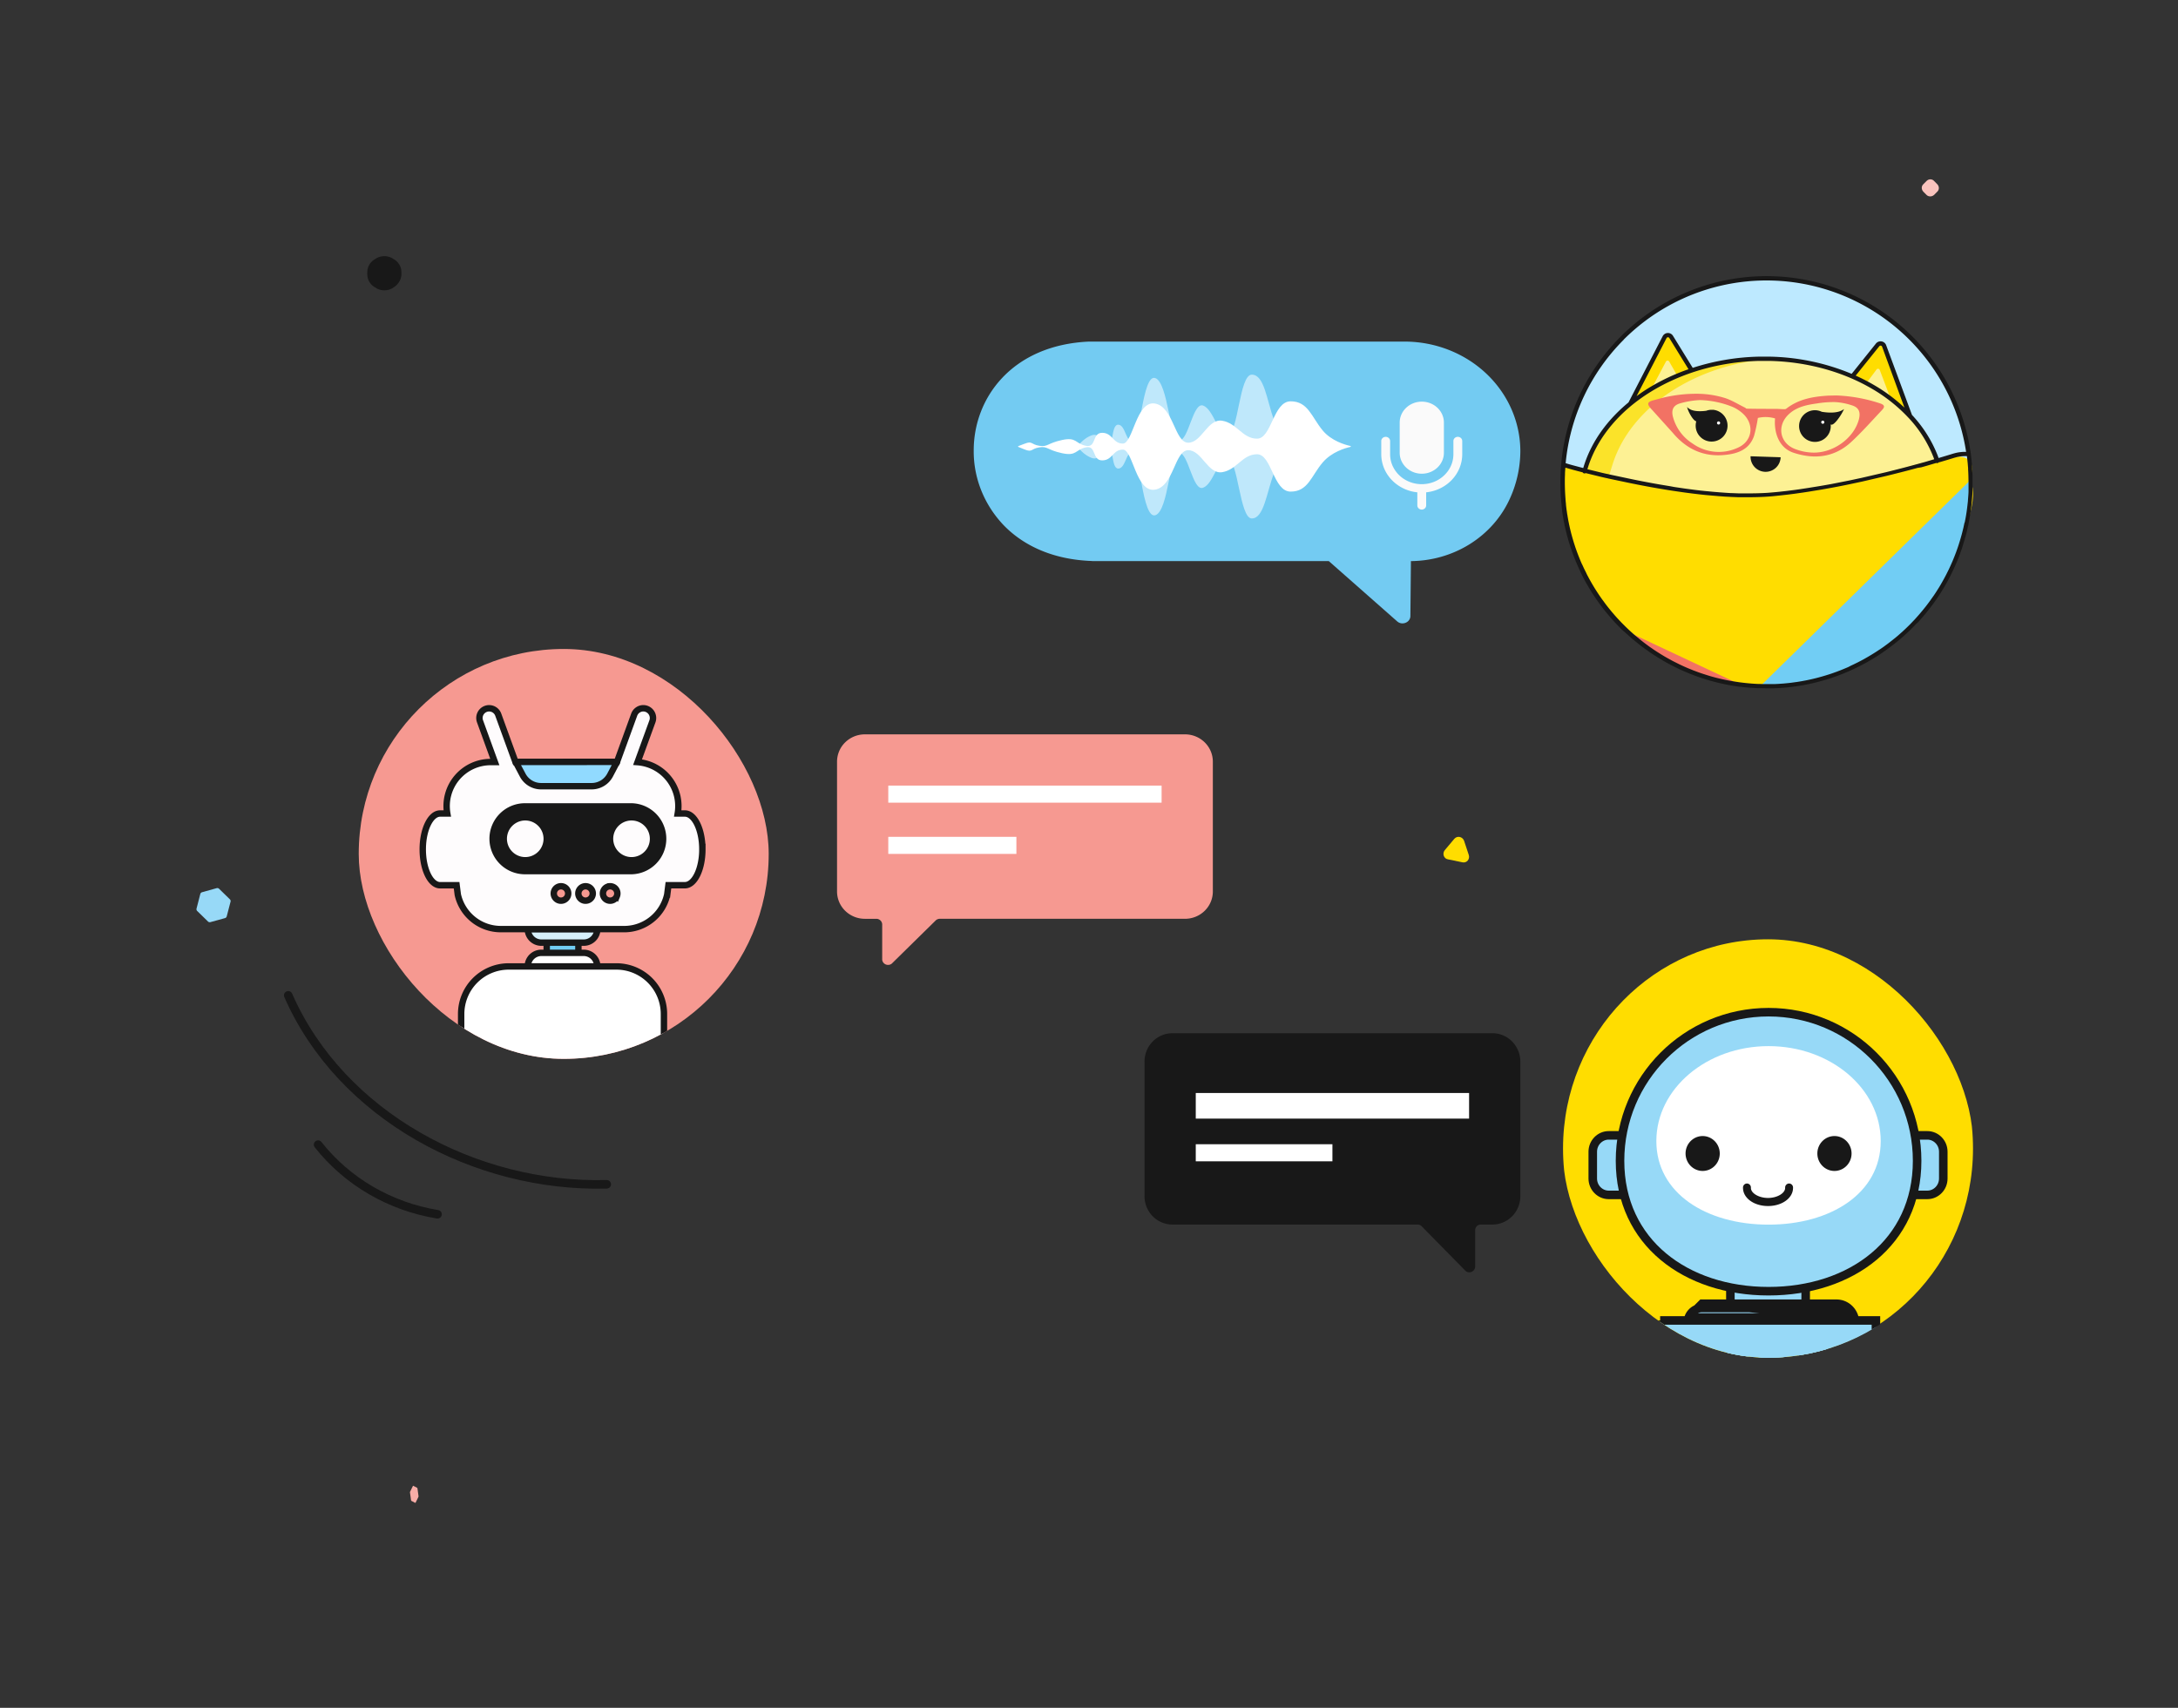
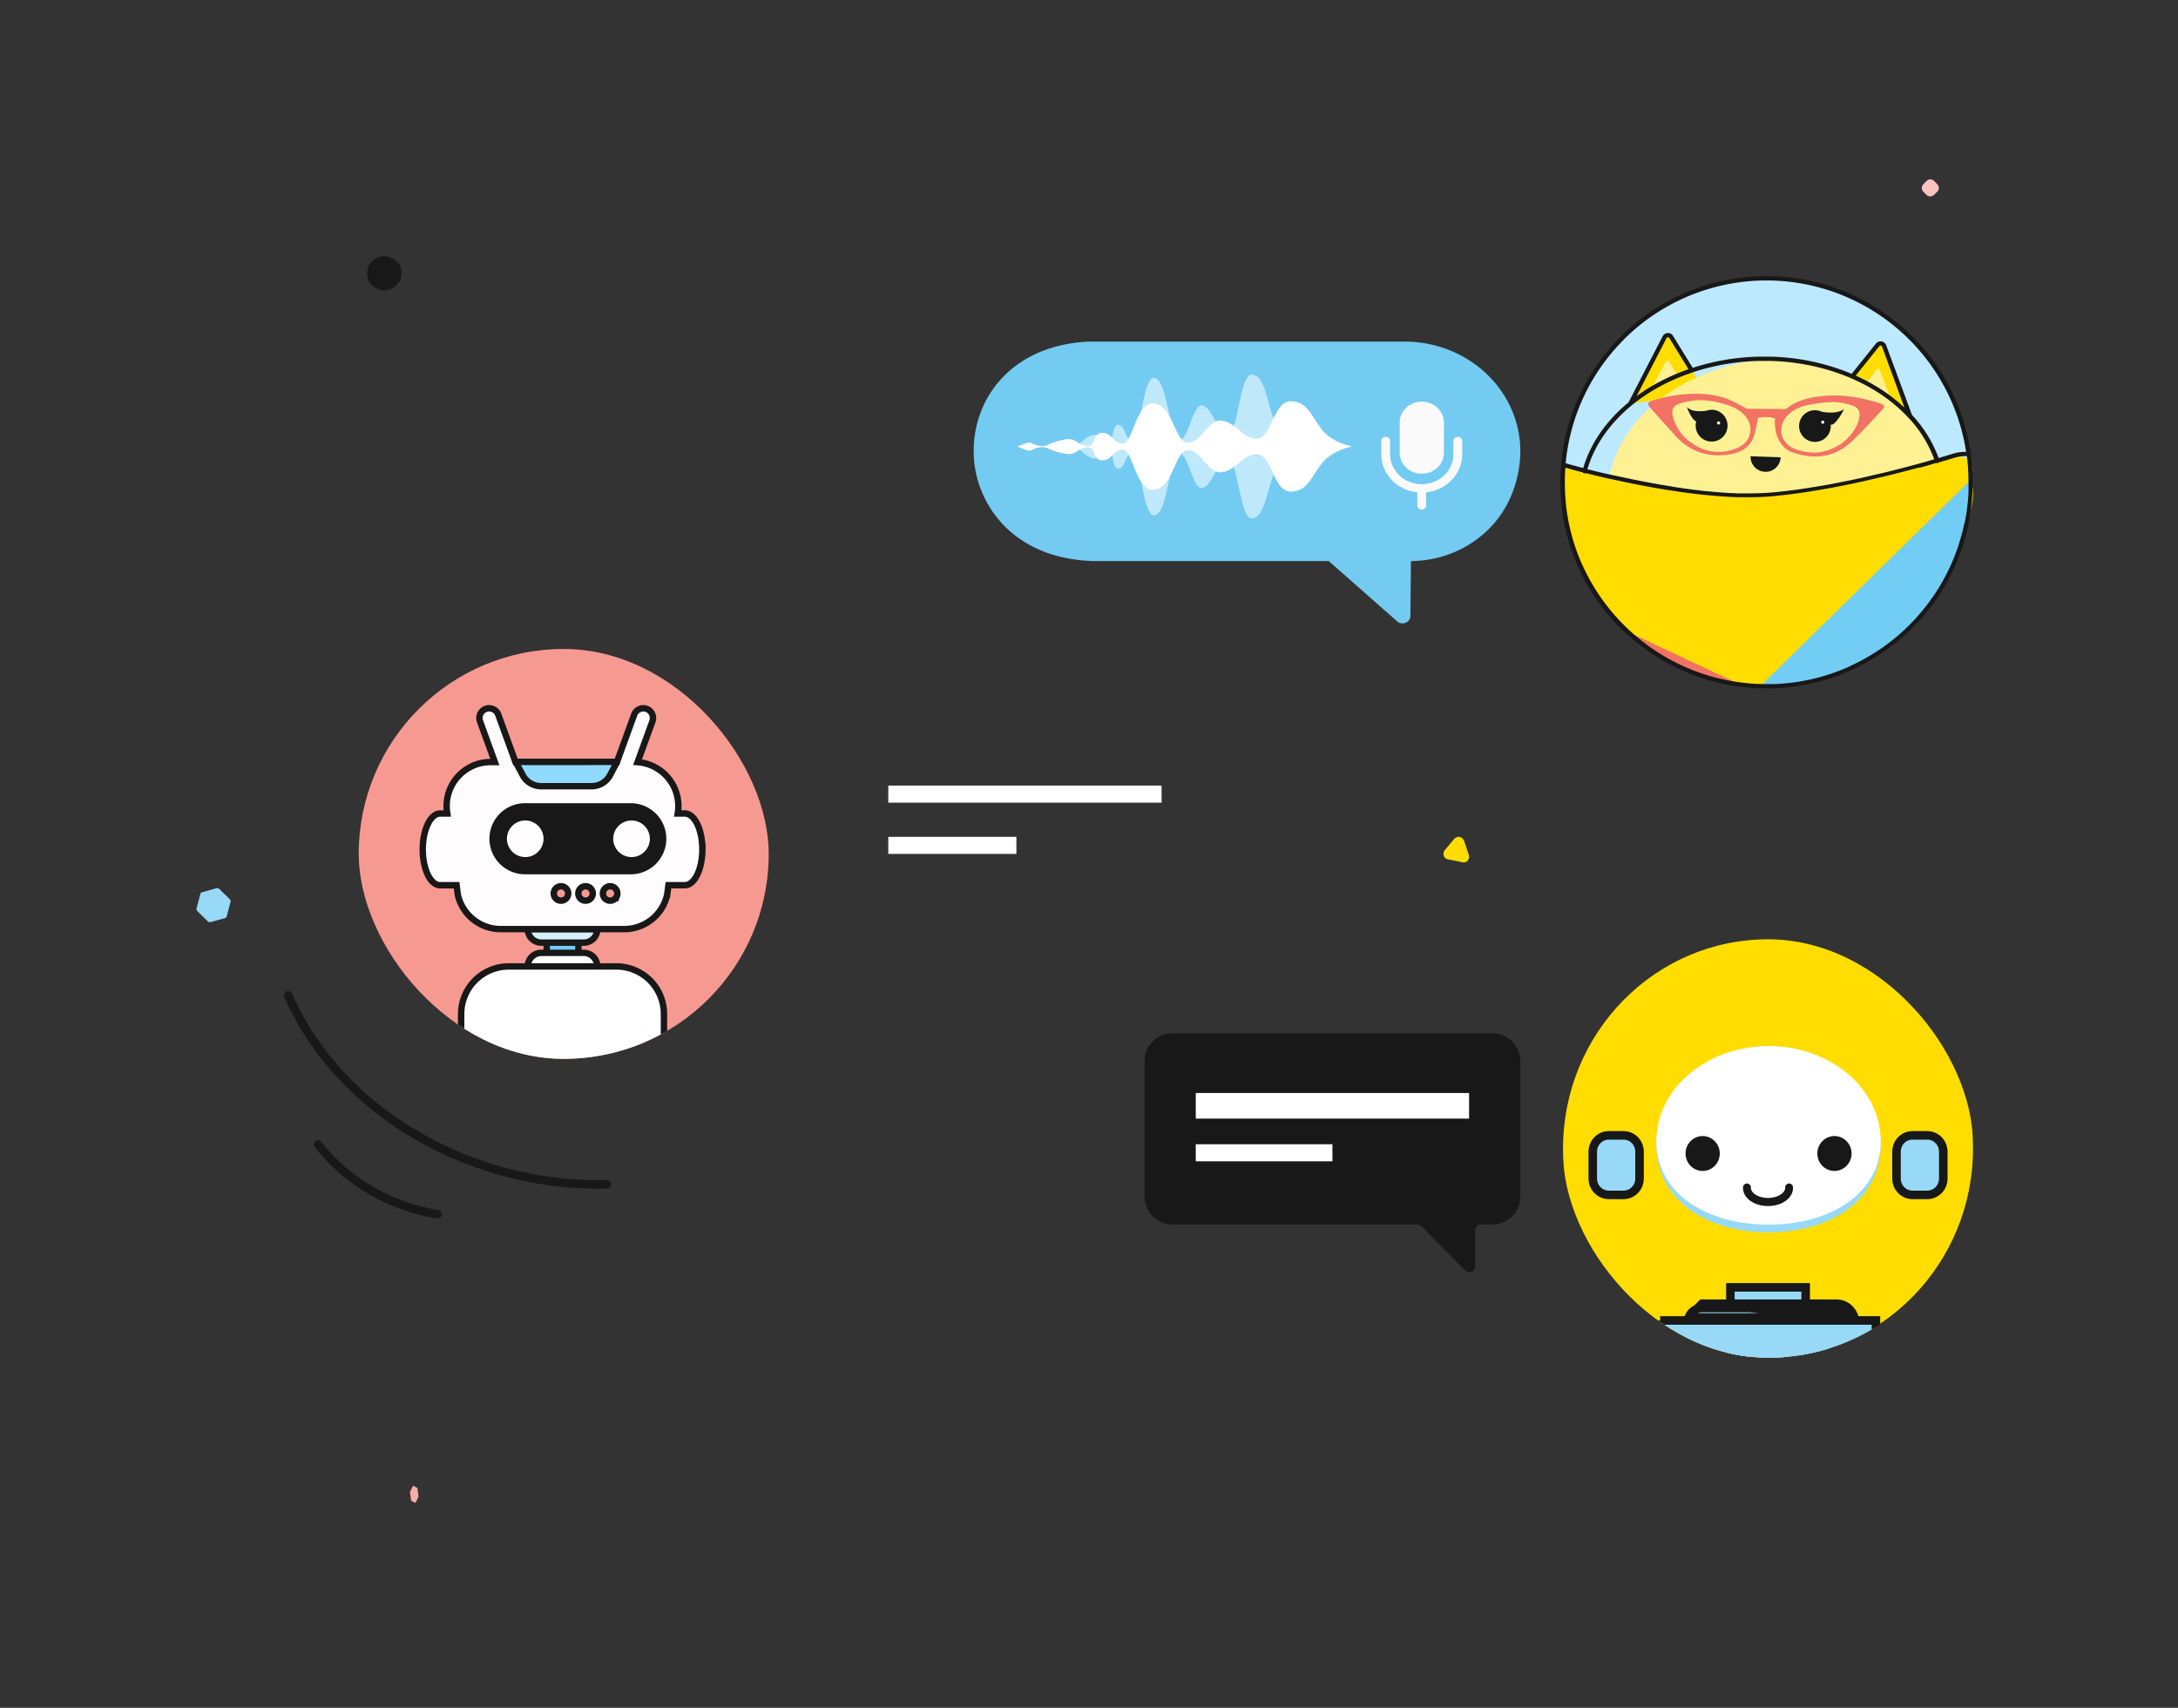
<svg xmlns="http://www.w3.org/2000/svg" xmlns:xlink="http://www.w3.org/1999/xlink" width="255" height="200" fill="none">
  <rect width="100%" height="100%" fill="#333333" stroke="none" />
  <style>.B{fill:#fff}.C{fill:#181818}.D{stroke:#181818}.E{fill:#f69991}.F{stroke-miterlimit:10}.G{fill:#97d9f7}.H{fill:#fdf194}</style>
  <g clip-path="url(#A)">
    <path d="M127.903 65.534h27.742l8.06 7.102c.106.088.236.146.375.167a.78.78 0 0 0 .411-.049.73.73 0 0 0 .32-.25.68.68 0 0 0 .13-.373l.062-6.597c2.433.011 4.817-.649 6.86-1.901s3.66-3.04 4.65-5.147c4.314-9.314-2.793-18.31-12.077-18.31h-36.937c-17.934.819-17.688 24.736.372 25.35l.032.007z" fill="#73cbf2" />
    <g fill="#fafafa">
      <path d="M162.238 51.157c.137.001.268.052.365.144s.152.216.152.346v1.541a3.34 3.34 0 0 0 .291 1.368 3.59 3.59 0 0 0 1.342 1.546 3.84 3.84 0 0 0 2.07.598c.496.001.987-.093 1.443-.275a3.69 3.69 0 0 0 1.63-1.272 3.37 3.37 0 0 0 .633-1.965v-1.541a.48.48 0 0 1 .151-.347c.097-.092.229-.144.366-.144s.269.052.366.144a.48.48 0 0 1 .152.347v1.541c0 1.107-.43 2.175-1.21 3s-1.852 1.347-3.013 1.468v1.529c0 .13-.054.255-.152.347a.53.53 0 0 1-.366.144c-.137 0-.268-.052-.366-.144a.48.48 0 0 1-.151-.347v-1.529a4.84 4.84 0 0 1-1.328-.327c-.858-.344-1.591-.92-2.106-1.657a4.33 4.33 0 0 1-.789-2.484v-1.541a.47.47 0 0 1 .04-.188.49.49 0 0 1 .112-.159.53.53 0 0 1 .169-.106.54.54 0 0 1 .199-.037zm1.638-1.668c0-1.355 1.159-2.453 2.588-2.453s2.588 1.098 2.588 2.453v3.533c0 1.355-1.159 2.453-2.588 2.453s-2.588-1.098-2.588-2.453v-3.533z" />
    </g>
    <path d="M124.483 51.753c.657-.568.486.141 1.202.401s.659-.473 1.888-1.075 1.086.667 1.974 1.075.499-2.418 1.361-2.418.882 2.005 1.724 2.005 1.104-8.018 2.631-7.464 1.676 7.316 2.793 7.316 1.605-4.55 2.815-4.095 1.675 3.341 2.893 3.341 1.316-6.963 2.793-6.963 1.735 2.926 2.631 5.419 2.498 3.001 2.498 3.001-1.578.508-2.498 3-1.21 5.419-2.631 5.419-1.586-6.935-2.81-6.935-1.675 2.898-2.893 3.339-1.696-4.095-2.815-4.095-1.21 6.781-2.763 7.309-1.815-7.462-2.631-7.462-.855 2.003-1.722 2.003-.462-2.845-1.363-2.425-.745 1.684-1.972 1.082-1.178-1.336-1.888-1.082-.558.969-1.204.408l-.658-.568.645-.535z" fill="#bfe8fb" />
    <path d="M119.992 51.955c.886-.353.687.088 1.692.251s.916-.298 2.655-.676 1.525.42 2.793.676.7-1.52 1.912-1.52 1.236 1.26 2.421 1.26 1.558-5.037 3.742-4.69 2.316 4.589 3.91 4.589 2.264-2.858 3.986-2.572 2.368 2.099 4.074 2.099 1.886-4.374 3.932-4.374 2.445 1.837 3.743 3.403c1.012 1.225 2.606 1.684 3.252 1.827.014.002.026.009.035.019s.014.023.014.036-.005.026-.014.036-.021.017-.035.019c-.642.143-2.217.607-3.252 1.829-1.33 1.566-1.702 3.405-3.743 3.405s-2.214-4.375-3.932-4.375-2.37 1.823-4.074 2.098-2.387-2.571-3.986-2.571-1.691 4.289-3.91 4.621-2.556-4.69-3.742-4.69-1.205 1.26-2.421 1.26-.652-1.788-1.912-1.523-1.041 1.059-2.793.68-1.661-.84-2.657-.68-.791.609-1.69.256l-.766-.309c-.01-.004-.018-.01-.024-.019s-.01-.019-.01-.029.003-.02.01-.029.014-.015.024-.019l.766-.29z" class="B" />
    <path d="M117.37 44.219c2.249-2.37 5.63-4.014 10.119-4.216h36.955c3.594 0 7.041 1.353 9.583 3.761s3.972 5.674 3.975 9.081a13.56 13.56 0 0 1-1.303 5.713c-.992 2.113-2.605 3.911-4.645 5.18s-4.424 1.953-6.863 1.972l-.062 6.425a.82.82 0 0 1-.076.344.87.87 0 0 1-.214.287c-.174.151-.401.236-.637.237s-.454-.084-.622-.235l-8.006-7.06h-27.671c-.02.001-.039-.002-.058-.009-4.586-.161-8.053-1.816-10.365-4.222-2.262-2.392-3.502-5.498-3.478-8.71-.004-3.087 1.117-6.178 3.368-8.546zm.373 17.025c2.251 2.337 5.619 3.952 10.132 4.107.015-.002.031-.002.046 0h27.716c.047 0 .093.017.127.048l8.06 7.101a.54.54 0 0 0 .372.141c.142-.001.279-.052.384-.143a.52.52 0 0 0 .127-.17.5.5 0 0 0 .044-.204l.062-6.596c0-.047.019-.092.054-.125s.082-.052.132-.052h.072c2.388 0 4.724-.657 6.726-1.889s3.584-2.989 4.555-5.056c.829-1.75 1.264-3.644 1.278-5.562-.003-3.313-1.393-6.49-3.866-8.832s-5.823-3.658-9.318-3.659h-36.94c-4.399.203-7.674 1.804-9.858 4.102s-3.275 5.295-3.275 8.315c-.025 3.125 1.18 6.146 3.379 8.474h-.009z" fill="#73cbf2" />
  </g>
  <path d="M166.439 143.595l5.157 5.251a.69.69 0 0 0 .334.147c.122.018.246.002.36-.046s.214-.127.288-.227a.71.71 0 0 0 .134-.344v-4.312c0-.174.068-.342.189-.465a.64.64 0 0 1 .458-.194h1.377c.866 0 1.696-.35 2.308-.973s.956-1.468.956-2.349v-15.767c-.002-.88-.346-1.724-.958-2.345s-1.441-.971-2.306-.971h-37.472c-.865 0-1.694.349-2.306.971s-.956 1.465-.958 2.345v15.767c0 .881.344 1.726.956 2.349s1.442.973 2.308.973h28.72a.64.64 0 0 1 .455.19z" class="C" />
  <path d="M140 131h32v-3h-32v3zm0 5h16v-2h-16v2z" class="B" />
-   <path d="M109.554 107.79l-5.149 5.061c-.096.076-.212.125-.334.142a.71.71 0 0 1-.362-.044c-.114-.047-.214-.123-.288-.22s-.121-.211-.134-.332v-4.153a.67.67 0 0 0-.199-.444c-.12-.119-.28-.19-.45-.2h-1.38a3.29 3.29 0 0 1-2.304-.937 3.17 3.17 0 0 1-.954-2.261V89.198a3.17 3.17 0 0 1 .954-2.261 3.29 3.29 0 0 1 2.304-.937h37.484a3.31 3.31 0 0 1 1.247.243 3.27 3.27 0 0 1 1.057.693c.302.297.542.65.706 1.037a3.14 3.14 0 0 1 .248 1.224v15.204c0 .42-.084.836-.248 1.224s-.404.74-.706 1.037a3.26 3.26 0 0 1-1.057.693c-.395.161-.819.244-1.247.244h-28.726c-.173.004-.338.072-.462.19z" class="E" />
  <path d="M136 92h-32v2h32v-2zm-17 6h-15v2h15v-2z" class="B" />
  <g clip-path="url(#B)">
    <path d="M66 124c13.255 0 24-10.745 24-24S79.255 76 66 76s-24 10.745-24 24 10.745 24 24 24z" class="E" />
    <g stroke-width=".75" class="D">
      <g class="F">
        <path d="M67.719 109.599h-3.71v2.784h3.71v-2.784z" fill="#71cdf4" />
        <path d="M63.38 110.393h4.963a1.59 1.59 0 0 0 1.591-1.59h-8.14a1.59 1.59 0 0 0 1.585 1.59z" fill="#d6f0fb" />
        <path d="M68.343 111.587H63.38c-.422.001-.826.169-1.124.467a1.59 1.59 0 0 0-.465 1.125h8.14a1.59 1.59 0 0 0-1.587-1.592z" class="B" />
        <path d="M82.233 99.464c0 2.32-.918 4.201-2.045 4.201h-1.929l-.14 1.097a5.15 5.15 0 0 1-1.806 2.908c-.915.736-2.055 1.137-3.229 1.137H58.634c-1.174 0-2.313-.4-3.228-1.135s-1.553-1.76-1.807-2.906l-.14-1.097H51.53c-1.131 0-2.035-1.881-2.035-4.2s.914-4.2 2.035-4.2h.836c-.127-.741-.091-1.5.106-2.225s.55-1.399 1.035-1.973 1.089-1.036 1.771-1.352 1.424-.48 2.176-.479h.48L56.2 84.47c-.051-.14-.074-.289-.067-.438a1.14 1.14 0 0 1 .368-.788c.11-.101.239-.179.379-.23s.289-.074.438-.067.295.043.431.106a1.14 1.14 0 0 1 .357.263c.101.11.179.239.23.379l2.017 5.543h11.881l2.017-5.543c.08-.22.226-.409.417-.543s.419-.207.653-.208c.182.002.361.047.522.132s.299.207.404.357.171.321.196.502.005.364-.056.536l-1.742 4.782c.717.054 1.415.256 2.049.595s1.19.806 1.633 1.373.763 1.219.939 1.916a5.16 5.16 0 0 1 .084 2.132h.834c1.13-.004 2.047 1.874 2.047 4.196z" fill="#fefcfd" />
      </g>
      <path d="M60.38 89.232l.814 1.536a2.44 2.44 0 0 0 2.153 1.303h5.926c.443-.001.877-.122 1.257-.351s.689-.556.897-.948l.814-1.549-11.86.008z" fill="#91daff" stroke-linejoin="round" />
    </g>
    <path d="M73.94 94.064H61.465a4.16 4.16 0 0 0-4.162 4.162 4.16 4.16 0 0 0 1.219 2.943c.78.78 1.839 1.219 2.943 1.219H73.94c1.088-.024 2.123-.473 2.885-1.251s1.187-1.823 1.187-2.912-.426-2.133-1.187-2.911-1.796-1.227-2.885-1.251v.002z" class="C" />
    <path d="M73.94 96.085c-.424 0-.839.125-1.191.36a2.14 2.14 0 0 0-.79.962c-.162.392-.205.823-.122 1.239s.287.798.587 1.098a2.14 2.14 0 0 0 1.098.586c.416.083.847.04 1.239-.122s.726-.438.962-.79.361-.767.36-1.191c-.001-.568-.226-1.112-.628-1.513a2.14 2.14 0 0 0-1.513-.628zm-12.444 0a2.14 2.14 0 0 0-1.191.361c-.352.235-.627.57-.789.962s-.204.823-.122 1.238.287.798.587 1.097a2.14 2.14 0 0 0 2.336.464c.392-.163.726-.438.961-.791s.36-.767.36-1.191c-.001-.568-.227-1.112-.629-1.513s-.946-.627-1.514-.627z" fill="#fefcfd" />
    <g stroke-width=".75" class="D F">
      <path d="M70.592 104.633c0-.167.049-.33.142-.469s.225-.247.379-.311a.84.84 0 0 1 .488-.048.85.85 0 0 1 .432.231c.118.118.198.269.231.433s.016.333-.048.488a.85.85 0 0 1-.78.521c-.224 0-.439-.089-.597-.247s-.247-.374-.247-.598zm-2.035-.844c-.167 0-.33.049-.469.142a.85.85 0 0 0-.311.379c-.064.154-.081.324-.048.488a.85.85 0 0 0 .663.664.85.85 0 0 0 .867-.359c.093-.139.142-.303.142-.47 0-.223-.088-.436-.245-.595a.84.84 0 0 0-.593-.249h-.006zm-2.876 0a.84.84 0 0 0-.469.142c-.139.093-.247.225-.311.379s-.081.324-.048.488a.85.85 0 0 0 .664.664.85.85 0 0 0 .867-.359c.093-.139.142-.303.142-.47 0-.223-.088-.436-.245-.595a.84.84 0 0 0-.593-.249h-.006z" class="E" />
      <path d="M72.165 113.179H59.562a5.57 5.57 0 0 0-5.57 5.57v3.093a5.57 5.57 0 0 0 5.57 5.57h12.603a5.57 5.57 0 0 0 5.57-5.57v-3.093a5.57 5.57 0 0 0-5.57-5.57z" class="B" />
    </g>
  </g>
  <g clip-path="url(#C)">
    <path d="M207 159c13.255 0 24-10.969 24-24.5S220.255 110 207 110s-24 10.969-24 24.5 10.745 24.5 24 24.5z" fill="#fd0" />
    <g class="G">
      <g class="D">
        <path d="M202.593 153.943v-3.185h8.814v3.185h-8.814z" />
        <path d="M199.276 153.179h.001 15.736 0c.426 0 .838.167 1.149.471a1.71 1.71 0 0 1 .414.642h-18.864a1.71 1.71 0 0 1 .414-.642c.312-.304.724-.471 1.15-.471zm.001-.5h15.736a2.14 2.14 0 0 1 1.498.613c.283.275.485.622.589 1l-17.823-1.613zm-4.91 1.956l25.266.003v1.542c-.01 3.424-1.347 6.702-3.715 9.12s-5.574 3.777-8.918 3.788c-3.344-.011-6.55-1.371-8.918-3.788s-3.705-5.696-3.715-9.119v-1.546z" />
        <use xlink:href="#E" />
        <path d="M188.352 132.96h1.734c1.024 0 1.872.85 1.872 1.921v3.131c0 1.07-.848 1.921-1.872 1.921h-1.734c-1.024 0-1.872-.851-1.872-1.921v-3.131c0-1.071.848-1.921 1.872-1.921z" />
-         <path d="M224.457 135.942c0 4.798-1.939 8.6-5.062 11.21-3.133 2.617-7.486 4.058-12.331 4.058s-9.197-1.438-12.33-4.055c-3.124-2.608-5.062-6.41-5.062-11.213 0-9.625 7.786-17.407 17.392-17.407s17.393 7.795 17.393 17.407z" />
      </g>
      <path d="M220.194 134.112c0 6.406-5.883 10.21-13.136 10.21s-13.133-3.804-13.133-10.21 5.883-11.602 13.139-11.602 13.13 5.193 13.13 11.602z" />
    </g>
    <path d="M220.194 133.629c0 6.14-5.883 9.787-13.136 9.787s-13.133-3.66-13.133-9.787 5.883-11.119 13.139-11.119 13.13 4.976 13.13 11.119z" class="B" />
    <g class="C">
      <path d="M201.349 135.085c0 .404-.117.799-.337 1.135a2.01 2.01 0 0 1-.898.752 1.97 1.97 0 0 1-1.157.117 1.99 1.99 0 0 1-1.025-.56c-.28-.285-.47-.649-.548-1.046a2.08 2.08 0 0 1 .114-1.18 2.03 2.03 0 0 1 .738-.917 1.97 1.97 0 0 1 1.112-.345c.53 0 1.04.216 1.415.599s.586.903.586 1.445zm13.429 2.043c1.105 0 2.002-.915 2.002-2.043s-.897-2.044-2.002-2.044-2.002.915-2.002 2.044.897 2.043 2.002 2.043z" />
    </g>
    <g class="G">
      <path d="M216.461 161.29a.83.83 0 0 1 .135-.575c.543-.765.933-1.631 1.149-2.549a.83.83 0 0 1 .339-.49c.168-.115.373-.162.573-.132s.383.136.512.296a.85.85 0 0 1 .185.569 8.66 8.66 0 0 1-1.416 3.245.82.82 0 0 1-.381.309.8.8 0 0 1-.486.033c-.161-.039-.307-.128-.418-.254a.85.85 0 0 1-.202-.452h.01zm-11.522-3.653l-.358-.396c-.271-.3-.729-.319-1.023-.042l-3.296 3.102a.75.75 0 0 0-.041 1.044l.358.396c.271.301.729.32 1.023.043l3.295-3.102a.75.75 0 0 0 .042-1.045z" />
      <use xlink:href="#F" />
      <path d="M209.362 157.637l-.358-.396c-.271-.3-.729-.319-1.023-.042l-3.296 3.102a.75.75 0 0 0-.041 1.045l.358.396c.271.3.729.319 1.023.042l3.295-3.102a.75.75 0 0 0 .042-1.045z" />
      <path d="M209.361 157.412l-.358-.396c-.271-.301-.729-.319-1.023-.043l-3.296 3.102a.75.75 0 0 0-.041 1.045l.358.396c.271.3.729.319 1.023.042l3.295-3.102a.75.75 0 0 0 .042-1.044zm4.42.226l-.357-.396c-.271-.3-.729-.319-1.023-.042l-3.296 3.102a.75.75 0 0 0-.041 1.044l.357.396c.272.3.73.319 1.024.043l3.295-3.103a.75.75 0 0 0 .041-1.044z" />
      <path d="M213.781 157.412l-.358-.396c-.271-.3-.729-.319-1.023-.043l-3.296 3.103a.75.75 0 0 0-.041 1.044l.358.396c.271.3.729.319 1.023.042l3.295-3.102a.75.75 0 0 0 .042-1.044z" />
    </g>
    <path d="M207 141.237c-1.641 0-2.928-.932-2.928-2.125a.47.47 0 0 1 .023-.193.49.49 0 0 1 .097-.167.48.48 0 0 1 .155-.113.46.46 0 0 1 .186-.039.46.46 0 0 1 .187.039c.058.027.111.065.154.113a.48.48 0 0 1 .098.167.47.47 0 0 1 .023.193c0 .627.937 1.179 2.005 1.179s2.005-.552 2.005-1.179c-.005-.065.002-.131.023-.193a.48.48 0 0 1 .098-.167c.043-.048.096-.086.154-.113s.123-.039.187-.039a.46.46 0 0 1 .186.039.48.48 0 0 1 .155.113.49.49 0 0 1 .097.167.47.47 0 0 1 .023.193c0 1.193-1.287 2.125-2.928 2.125z" class="C" />
  </g>
  <g clip-path="url(#D)">
    <path d="M230.726 56.489c.006 4.427-1.221 8.769-3.542 12.538s-5.647 6.819-9.603 8.806c-3.333 1.68-7.014 2.553-10.747 2.548-.251 0-.503 0-.754-.013a23.46 23.46 0 0 1-2.281-.179 23.89 23.89 0 0 1-20.849-23.64v-.06c0-.309 0-.616.017-.923a22.24 22.24 0 0 1 .071-1.117 23.89 23.89 0 0 1 23.172-21.85 23.89 23.89 0 0 1 16.081 5.657c4.482 3.799 7.407 9.116 8.217 14.936.078.558.135 1.123.171 1.693.023.309.038.62.045.936v.38l.002.289z" fill="#bde9ff" />
    <path d="M190.867 47.281l4.024-7.595a.44.44 0 0 1 .153-.164c.065-.04.139-.063.215-.066a.44.44 0 0 1 .386.197l4.125 6.343-8.903 1.285z" fill="#fd0" />
    <path d="M193.354 45.533l1.693-3.189a.22.22 0 0 1 .193-.114c.04 0 .079.011.113.031a.22.22 0 0 1 .081.084l1.006 1.761-3.086 1.428z" class="H" />
    <path d="M223.612 48.75l-3.041-8.048a.44.44 0 0 0-.132-.188c-.059-.05-.131-.083-.208-.096a.44.44 0 0 0-.228.022c-.073.027-.137.073-.187.134l-4.881 5.784 8.677 2.392z" fill="#fd0" />
    <path d="M221.363 46.708l-1.28-3.378a.22.22 0 0 0-.175-.141c-.04-.005-.08 0-.116.015s-.068.041-.091.073l-1.212 1.627 2.874 1.803z" class="H" />
-     <path d="M185.206 56.237c-.003.029-.003.057 0 .086l3.395.918a69.13 69.13 0 0 0 17.841 1.808c7.077-.147 14.088-1.403 20.776-3.722a1.85 1.85 0 0 0-.118-.589l-.503-1.283c-2.573-6.715-10.51-11.222-19.32-11.443a22.7 22.7 0 0 0-1.434 0c-9.385.249-17.783 5.317-20.134 12.514l-.423 1.303a1.62 1.62 0 0 0-.08.407z" fill="#fbe329" />
    <path d="M188.296 56.164a1.7 1.7 0 0 0 .305 1.079 69.13 69.13 0 0 0 17.841 1.808c7.077-.147 14.088-1.403 20.776-3.722a1.85 1.85 0 0 0-.118-.588l-.503-1.283c-2.573-6.715-10.51-11.222-19.32-11.443-8.767.687-16.385 5.596-18.498 12.431l-.402 1.305c-.043.134-.071.272-.081.412z" class="H" />
    <path d="M230.726 56.488c1.821 3.056-5.341 17.476-13.143 21.344-16.377 8.118-36.59-5.334-34.641-23.658 30.32 11.182 50.209-7.638 47.784 2.314z" fill="#fd0" />
    <path d="M203.791 80.189a23.8 23.8 0 0 1-13.249-6.225l13.249 6.225z" fill="#f27264" />
    <path d="M230.726 56.489c.006 4.427-1.221 8.769-3.542 12.538s-5.647 6.819-9.603 8.806c-3.333 1.68-7.014 2.553-10.747 2.548-.251 0-.503 0-.754-.013l24.646-24.174v.294z" fill="#71cdf4" />
    <g class="C">
      <path d="M213.29 48.224a1.85 1.85 0 0 0-2.651 1.595c-.017.41.102.814.339 1.149s.579.582.972.701a1.85 1.85 0 0 0 2.384-1.972c.327.292 1.282-1.119 1.564-1.798-.671.558-1.964.433-2.608.324zm-12.743-.226c-.265-.022-.532.014-.782.106-.654.088-1.761.133-2.241-.443.133.576.697 1.585 1.076 1.683a1.86 1.86 0 0 0 .165 1.413 1.87 1.87 0 0 0 2.839.513c.281-.239.485-.556.586-.911s.094-.732-.019-1.083-.328-.661-.617-.89-.639-.368-1.007-.398v.01zm7.929 5.551a1.76 1.76 0 0 1-3.046 1.146 1.76 1.76 0 0 1-.474-1.262l3.52.116z" />
    </g>
    <path d="M220.055 47.219a18.41 18.41 0 0 0-5.07-.908l-.918.02c-1.733.103-3.43.385-4.871 1.484-.06.056-.136.093-.216.106-.358 0-.715-.035-1.074-.038-1.132 0-2.264 0-3.398-.025-.07 0-.138-.093-.211-.128-.8-.387-1.567-.885-2.405-1.139-.955-.288-1.945-.448-2.942-.475a16.67 16.67 0 0 0-4.411.503l-.943.251-.088.025c-.602.181-.68.392-.312.843.037.048.083.098.133.153l2.515 2.789c1.604 1.919 3.616 2.852 6.121 2.595 1.509-.153 2.842-.631 3.395-2.216a18.18 18.18 0 0 0 .453-2.115c.665-.155 1.358-.135 2.012.058-.143 1.494.36 3.438 2.181 4.024 2.462.805 4.778.533 6.725-1.258 1.257-1.162 2.406-2.467 3.591-3.722a2.04 2.04 0 0 0 .151-.181c.224-.294.088-.493-.418-.646zm-16.664 5.246a5.28 5.28 0 0 1-5.218-.521c-1.131-.713-1.953-1.825-2.301-3.116-.217-.837.035-1.376.87-1.6a9.91 9.91 0 0 1 2.296-.375 10.95 10.95 0 0 1 3.772.782c.528.223 1.006.548 1.409.956 1.232 1.318.855 3.181-.828 3.873zm14.258-3.39c-.576 2.264-3.079 4.059-5.533 3.923a6.2 6.2 0 0 1-2.058-.458c-1.695-.729-2.012-2.656-.699-3.959.936-.928 2.151-1.162 3.378-1.335.696-.115 1.402-.168 2.107-.159.666.038 1.324.164 1.957.375.82.246 1.051.77.848 1.612z" fill="#f27264" />
    <g class="B">
      <path d="M213.411 49.63c.103 0 .186-.083.186-.186s-.083-.186-.186-.186-.186.083-.186.186.083.186.186.186zm-12.2.088c.103 0 .186-.083.186-.186s-.083-.186-.186-.186-.186.083-.186.186.083.186.186.186z" />
    </g>
    <g class="C">
      <path d="M213.676 57.316v.004h-.004l.004-.004z" />
      <path d="M224.602 72.836l.252-.289c.075-.098.121-.133.178-.204l.29-.34.168-.199.352-.44.176-.226.217-.289.186-.252.193-.274.184-.264.186-.279.176-.267.312-.503.179-.302.15-.251.176-.317.136-.251.174-.33.118-.236.174-.35.075-.159.355-.787.07-.161.161-.395.08-.204.151-.397.073-.196.146-.418.043-.126.448-1.509.037-.146.111-.46c0-.055.028-.111.038-.166l.103-.47c0-.04.015-.078.022-.116l.207-1.157.04-.304.048-.367.047-.402.041-.45.04-.528.028-.468v-.355-.546-.204-.294-.377-.103l-.036-.77v-.068a.28.28 0 0 0 0-.058c0-.204-.03-.41-.05-.614l-.048-.47-.05-.405c0-.055 0-.108-.018-.163v-.018a24.14 24.14 0 0 0-25.102-20.775c-6.022.297-11.716 2.838-15.96 7.121s-6.731 10-6.973 16.025a.42.42 0 0 0 0 .05c-.001.012-.001.023 0 .035-.015.287-.015.586-.015.888 0 .455 0 .905.037 1.353v.02c0 .204.026.407.041.611a.51.51 0 0 1 0 .055l.055.571v.081l.065.541v.098l.078.521c0 .035 0 .073.018.108l.088.503.023.116.1.503c0 .04.018.078.025.118l.111.485.03.121.123.475c0 .043.023.083.033.123l.136.47c0 .04.023.081.035.121l.146.468.038.116.161.468.037.111.174.468.038.101.191.475c0 .028.022.058.035.088l.209.483c0 .025.02.048.032.073l.229.503.023.048.251.531a23.81 23.81 0 0 0 1.884 3.103c.013.02.028.038.04.055a15.3 15.3 0 0 0 .31.422l.075.098.287.372c.033.04.065.078.095.118l.28.342.113.133.271.317c.041.048.083.093.126.141l.269.302.136.143.272.287.143.146a16.05 16.05 0 0 0 .274.279l.148.143.327.277.068.065.053.048.631.566.021.018.618.503.134.108c.206.166.417.327.631.485l.141.103.568.402.133.093.649.422.196.123c.214.133.43.252.649.39l.136.075c.196.113.395.221.596.327l.219.116.674.337.214.101c.186.088.374.171.563.252l.209.09a23.15 23.15 0 0 0 .694.282l.251.096a20.72 20.72 0 0 0 .649.234l.224.075c.209.07.42.136.631.199l.252.078.732.199.233.058.617.143.226.048a26.16 26.16 0 0 0 .754.143l.252.043.724.108h.091a23.7 23.7 0 0 0 1.21.123h.052l.521.033.324.015h.199.033c.251 0 .488.013.734.013h.672.233l.443-.018.269-.018.408-.03.274-.025.405-.043.251-.03.435-.058.227-.03.643-.106.129-.025.518-.101.236-.053.408-.091.251-.063.385-.098.251-.07.39-.111.252-.07.432-.138c.061-.023.123-.04.186-.06l.604-.214.151-.058.45-.171.231-.096.363-.151.251-.111.337-.151.252-.121c.11-.05.216-.103.324-.158l.181-.088.073-.038.443-.231.173-.093c.174-.093.347-.191.518-.292l.209-.121c.121-.073.251-.143.36-.219l.221-.138.347-.221.211-.138.388-.267.15-.106a18.1 18.1 0 0 0 .521-.38l.153-.118.365-.282.194-.156.319-.252.196-.163.325-.287c.058-.048.113-.098.168-.148l.468-.433.108-.106c.121-.116.239-.234.357-.352l.179-.184.277-.287.228-.206zm5.387-11.569c-.032.161-.067.322-.103.48 0 .048-.022.095-.032.141l-.116.468-.03.118a26.96 26.96 0 0 1-.45 1.509l-.031.09c-.047.143-.098.284-.15.425l-.063.179-.154.4c-.022.06-.048.123-.073.186l-.163.397c-.018.045-.038.088-.058.133a23.75 23.75 0 0 1-.367.815l-.061.128-.176.352-.11.221-.174.327-.128.236-.176.314-.143.251-.179.302-.307.488c-.055.088-.113.176-.171.264l-.181.269-.181.252-.189.267-.183.251-.211.282-.172.224-.347.43-.163.196-.282.332c-.058.068-.118.133-.176.199l-.251.282a4.87 4.87 0 0 1-.184.196c-.063.063-.181.191-.274.287l-.168.174c-.119.121-.239.236-.36.352-.033.033-.063.065-.098.096-.151.146-.305.287-.458.428l-.163.143-.32.282-.191.161-.312.252-.191.153-.352.274-.158.121-.503.37-.154.106c-.123.086-.251.174-.377.251l-.206.138-.337.216-.219.136c-.116.073-.234.141-.35.211l-.206.121-.503.287c-.055.03-.111.06-.168.088l-.436.229-.251.123-.319.156-.252.116-.337.176-.251.106-.363.151-.218.088-.448.174-.143.053a26.44 26.44 0 0 1-.591.209l-.184.06-.423.133-.236.07-.377.108-.252.07-.374.096-.252.06c-.131.033-.251.06-.392.088l-.237.053c-.166.035-.329.065-.503.096l-.138.028a24.99 24.99 0 0 1-.629.103l-.224.03-.422.058-.252.03-.397.04-.266.025-.403.028-.251.018-.44.02h-.224-.659c-.252 0-.481 0-.719-.013h-.078c-.353 0-.702-.03-1.052-.055l-.143-.013a24.37 24.37 0 0 1-.956-.101l-.153-.018-.707-.106-.251-.043c-.252-.043-.503-.088-.755-.141l-.224-.048c-.201-.043-.402-.091-.601-.138l-.229-.055c-.241-.062-.48-.127-.716-.196l-.252-.076-.616-.196-.219-.073c-.214-.073-.425-.148-.636-.229l-.252-.093-.681-.277-.204-.088a15.61 15.61 0 0 1-.551-.251l-.211-.098-.659-.329-.216-.113-.581-.319-.133-.075c-.214-.123-.425-.251-.637-.382l-.191-.121a15.65 15.65 0 0 1-.636-.415l-.128-.088c-.189-.128-.375-.251-.559-.397l-.138-.098a22.67 22.67 0 0 1-.619-.478l-.128-.103-.609-.503-.017-.015a25.86 25.86 0 0 1-.619-.556l-.115-.108-.285-.272c-.045-.043-.09-.086-.133-.131l-.284-.284-.126-.128-.279-.297-.121-.128c-.094-.101-.187-.204-.279-.309-.035-.04-.073-.081-.108-.123l-.282-.327-.095-.113-.287-.352-.081-.101c-.1-.126-.198-.251-.294-.382l-.06-.078-.317-.433a.48.48 0 0 1-.028-.035 23.87 23.87 0 0 1-1.846-3.041v-.015l-.251-.503c0-.018-.018-.038-.028-.055l-.219-.478-.042-.073a14.83 14.83 0 0 1-.197-.458c-.015-.035-.027-.068-.042-.101l-.181-.453-.041-.111c-.057-.146-.113-.297-.166-.445l-.042-.121a8.98 8.98 0 0 1-.151-.445c-.015-.04-.028-.083-.04-.123-.051-.148-.096-.299-.141-.448l-.038-.128-.131-.45c0-.043-.022-.086-.033-.128a19.36 19.36 0 0 1-.118-.458l-.03-.128c-.038-.153-.073-.309-.108-.465 0-.043-.018-.083-.028-.123l-.095-.478-.023-.118-.085-.503c0-.035 0-.073-.021-.108l-.072-.503-.016-.098-.062-.526v-.083a17.55 17.55 0 0 1-.053-.558c-.001-.018-.001-.035 0-.053-.018-.201-.03-.4-.043-.604v-.015c-.023-.417-.035-.84-.038-1.258v-.068c0-.297 0-.589.018-.88v-.081c0-.252.028-.503.045-.755h.028l.885.252.418.111.09.025.352.09.252.065c.031.057.083.099.146.118a.25.25 0 0 0 .206-.03l1.873.458.503.116h.023l.252.06.218.048 1.2.252.355.075c1.081.231 2.228.458 3.415.671l.754.131.755.126.437.07.405.063 1.22.178.252.035.779.101.199.025.576.068.251.028.541.058.279.025 1.273.111.754.055h.018l.754.04.755.03h.075.566.647c.985 0 1.944-.038 2.859-.123l.822-.086.795-.09.787-.098 1.042-.148.598-.091 1.313-.214c.211-.033.42-.07.626-.108l.755-.136c.754-.136 1.488-.282 2.218-.435l1.441-.307 2.817-.656.581-.143 1.403-.355.448-.116.573-.151.284-.075.37-.101.43-.068.141-.04.422-.118.85-.252.327-.096c.014.002.029.002.043 0 .051.017.105.017.156 0a.27.27 0 0 0 .101-.073l.07-.023h.013.027l.317-.093.589-.174.228-.07.41-.123.096-.03.065-.02.156-.043.139-.038a4.5 4.5 0 0 1 1.006-.118h.186l.042.347.051.475.048.594v.131c.017.252.027.503.035.755l.015.77v.204.528.352c0 .116-.015.299-.025.45l-.041.536c0 .141-.025.284-.04.425l-.045.402-.045.345a19.06 19.06 0 0 1-.252 1.459.17.17 0 0 0-.038.078zm-44.029-6.662c1.149-3.521 3.79-6.554 7.316-8.727s7.932-3.488 12.575-3.609h.676.755c4.363.111 8.511 1.283 11.878 3.252a18.69 18.69 0 0 1 4.248 3.365c.016.022.036.043.058.06 1.252 1.336 2.239 2.899 2.907 4.605l.083.231-.239.07-.845.252-.418.113-.15.043-.373.101-.369.1-.279.076-.576.153-.443.116-1.396.355-.576.143-2.806.651-1.436.307-2.204.435-.754.133-.621.106-1.308.211-.594.091c-.344.055-.689.103-1.033.148l-.777.098-.788.091-.817.08c-.895.086-1.838.123-2.812.123h-.638-.561-.073l-.755-.03c-.251 0-.503-.025-.754-.04l-.755-.055a41.18 41.18 0 0 1-1.257-.111l-.274-.025c-.179-.015-.355-.035-.533-.055-.076 0-.154-.015-.234-.025l-.571-.068-.191-.025-.775-.101-.251-.035-1.213-.179-.49-.093-.435-.071-.755-.126-.739-.131a102.58 102.58 0 0 1-3.395-.672l-.35-.075-1.192-.252-.224-.05-.251-.06h-.023-.012l-.503-.113-1.784-.435c.058-.206.106-.34.106-.347zm5.651-8.214l3.504-6.79c.014-.032.038-.059.068-.077a.18.18 0 0 1 .1-.026c.033-.001.065.006.093.022s.052.04.068.068l2.246 3.652a24.02 24.02 0 0 0-4.688 2.211 20.55 20.55 0 0 0-1.391.941zm25.653-2.402l2.766-3.443c.018-.022.041-.04.066-.052s.054-.018.083-.018a.21.21 0 0 1 .108.033c.033.023.057.055.07.093l2.616 7.135c-1.084-1.014-2.279-1.902-3.564-2.646a22.62 22.62 0 0 0-2.14-1.102h-.005zm-27.162-4.218a23.65 23.65 0 0 1 11.229-6.28 23.64 23.64 0 0 1 23.529 7.714 23.65 23.65 0 0 1 5.331 11.71h-.116c-.376.001-.751.046-1.117.133l-.146.038-.176.05-.068.02-.072.023-.403.123-.229.07-.578.173-.317.093-.096-.269c-.692-1.77-1.717-3.392-3.018-4.778l-3.023-8.164a.69.69 0 0 0-.266-.339c-.114-.075-.248-.115-.385-.116-.103-.001-.205.021-.299.065a.7.7 0 0 0-.242.187l-2.849 3.556a26.18 26.18 0 0 0-9.499-2.012h-.755-.689c-2.605.065-5.187.506-7.665 1.31l-2.311-3.752c-.065-.105-.155-.19-.264-.248s-.229-.086-.352-.081-.242.042-.345.108a.69.69 0 0 0-.244.267l-4.001 7.754c-2.44 2.012-4.276 4.502-5.189 7.324l-.113.36-.201-.053-.347-.09-.091-.025-.417-.111c-.327-.088-.621-.166-.88-.252l-.121-.033c.513-5.471 2.922-10.591 6.81-14.474h-.015z" />
    </g>
  </g>
  <path d="M71.038 138.693c-15.372.41-31.123-8.054-37.293-22.129m17.481 25.639c-5.576-.917-10.578-3.834-13.985-8.158" stroke-linecap="round" class="D F" />
  <path d="M48.338 174.032l-.321.654c-.007.013-.012.031-.015.05a.22.22 0 0 0 0 .059l.123.89c.002.019.007.037.014.051s.016.024.026.029l.444.232c.01.004.02.004.029-.001s.018-.016.025-.03l.321-.659c.007-.014.012-.031.015-.051s.002-.039 0-.058l-.122-.882a.16.16 0 0 0-.014-.051c-.007-.014-.016-.024-.026-.029l-.444-.232c-.01-.005-.02-.005-.029-.001s-.018.015-.026.029z" fill="#f8ada7" />
  <path d="M23.088 106.684l1.261 1.23c.037.037.083.063.133.076s.103.013.154-.001l1.703-.469c.05-.013.096-.039.133-.076s.062-.083.074-.133l.446-1.714c.013-.049.013-.102-.001-.151s-.041-.094-.078-.13l-1.261-1.23c-.037-.037-.083-.063-.133-.076s-.103-.013-.154.001l-1.706.476c-.05.014-.095.04-.132.077s-.062.082-.076.132l-.442 1.714c-.012.048-.011.099.003.147a.29.29 0 0 0 .076.127z" class="G" />
  <path d="M225.56 22.828l-.369-.373c-.255-.258-.255-.66 0-.889l.369-.373c.256-.258.653-.258.88 0l.369.373c.255.258.255.66 0 .889l-.369.373c-.256.229-.653.229-.88 0z" fill="#fac3bd" />
  <path d="M170.285 98.217l-1.129 1.344c-.315.376-.132.995.367 1.075l1.707.35c.499.107.892-.376.735-.86l-.552-1.666c-.183-.484-.787-.618-1.128-.242z" fill="#fd0" />
  <path d="M47 32.099v-.198c0-.65-.343-1.244-.914-1.555l-.171-.113a1.91 1.91 0 0 0-1.829 0l-.171.113c-.571.311-.914.905-.914 1.555v.198c0 .65.343 1.244.914 1.555l.171.113a1.91 1.91 0 0 0 1.829 0l.171-.113c.543-.339.914-.933.914-1.555z" class="C" />
  <defs>
    <clipPath id="A">
      <path transform="matrix(-1 0 0 1 178 40)" d="M0 0h64v33H0z" class="B" />
    </clipPath>
    <clipPath id="B">
      <rect x="42" y="76" width="48" height="48" rx="24" class="B" />
    </clipPath>
    <clipPath id="C">
      <rect x="183" y="110" width="48" height="49" rx="24" class="B" />
    </clipPath>
    <clipPath id="D">
      <path transform="translate(182.691 32.345)" d="M0 0h48.322v48.287H0z" class="B" />
    </clipPath>
    <path id="E" d="M223.914 132.96h1.734c1.024 0 1.872.85 1.872 1.921v3.131c0 1.07-.848 1.921-1.872 1.921h-1.734c-1.024 0-1.872-.851-1.872-1.921v-3.131c0-1.071.848-1.921 1.872-1.921z" />
    <path id="F" d="M204.938 157.411l-.358-.396c-.271-.3-.729-.319-1.023-.042l-3.296 3.102a.75.75 0 0 0-.041 1.045l.358.396c.271.3.729.319 1.023.042l3.295-3.102a.75.75 0 0 0 .042-1.045z" />
  </defs>
</svg>